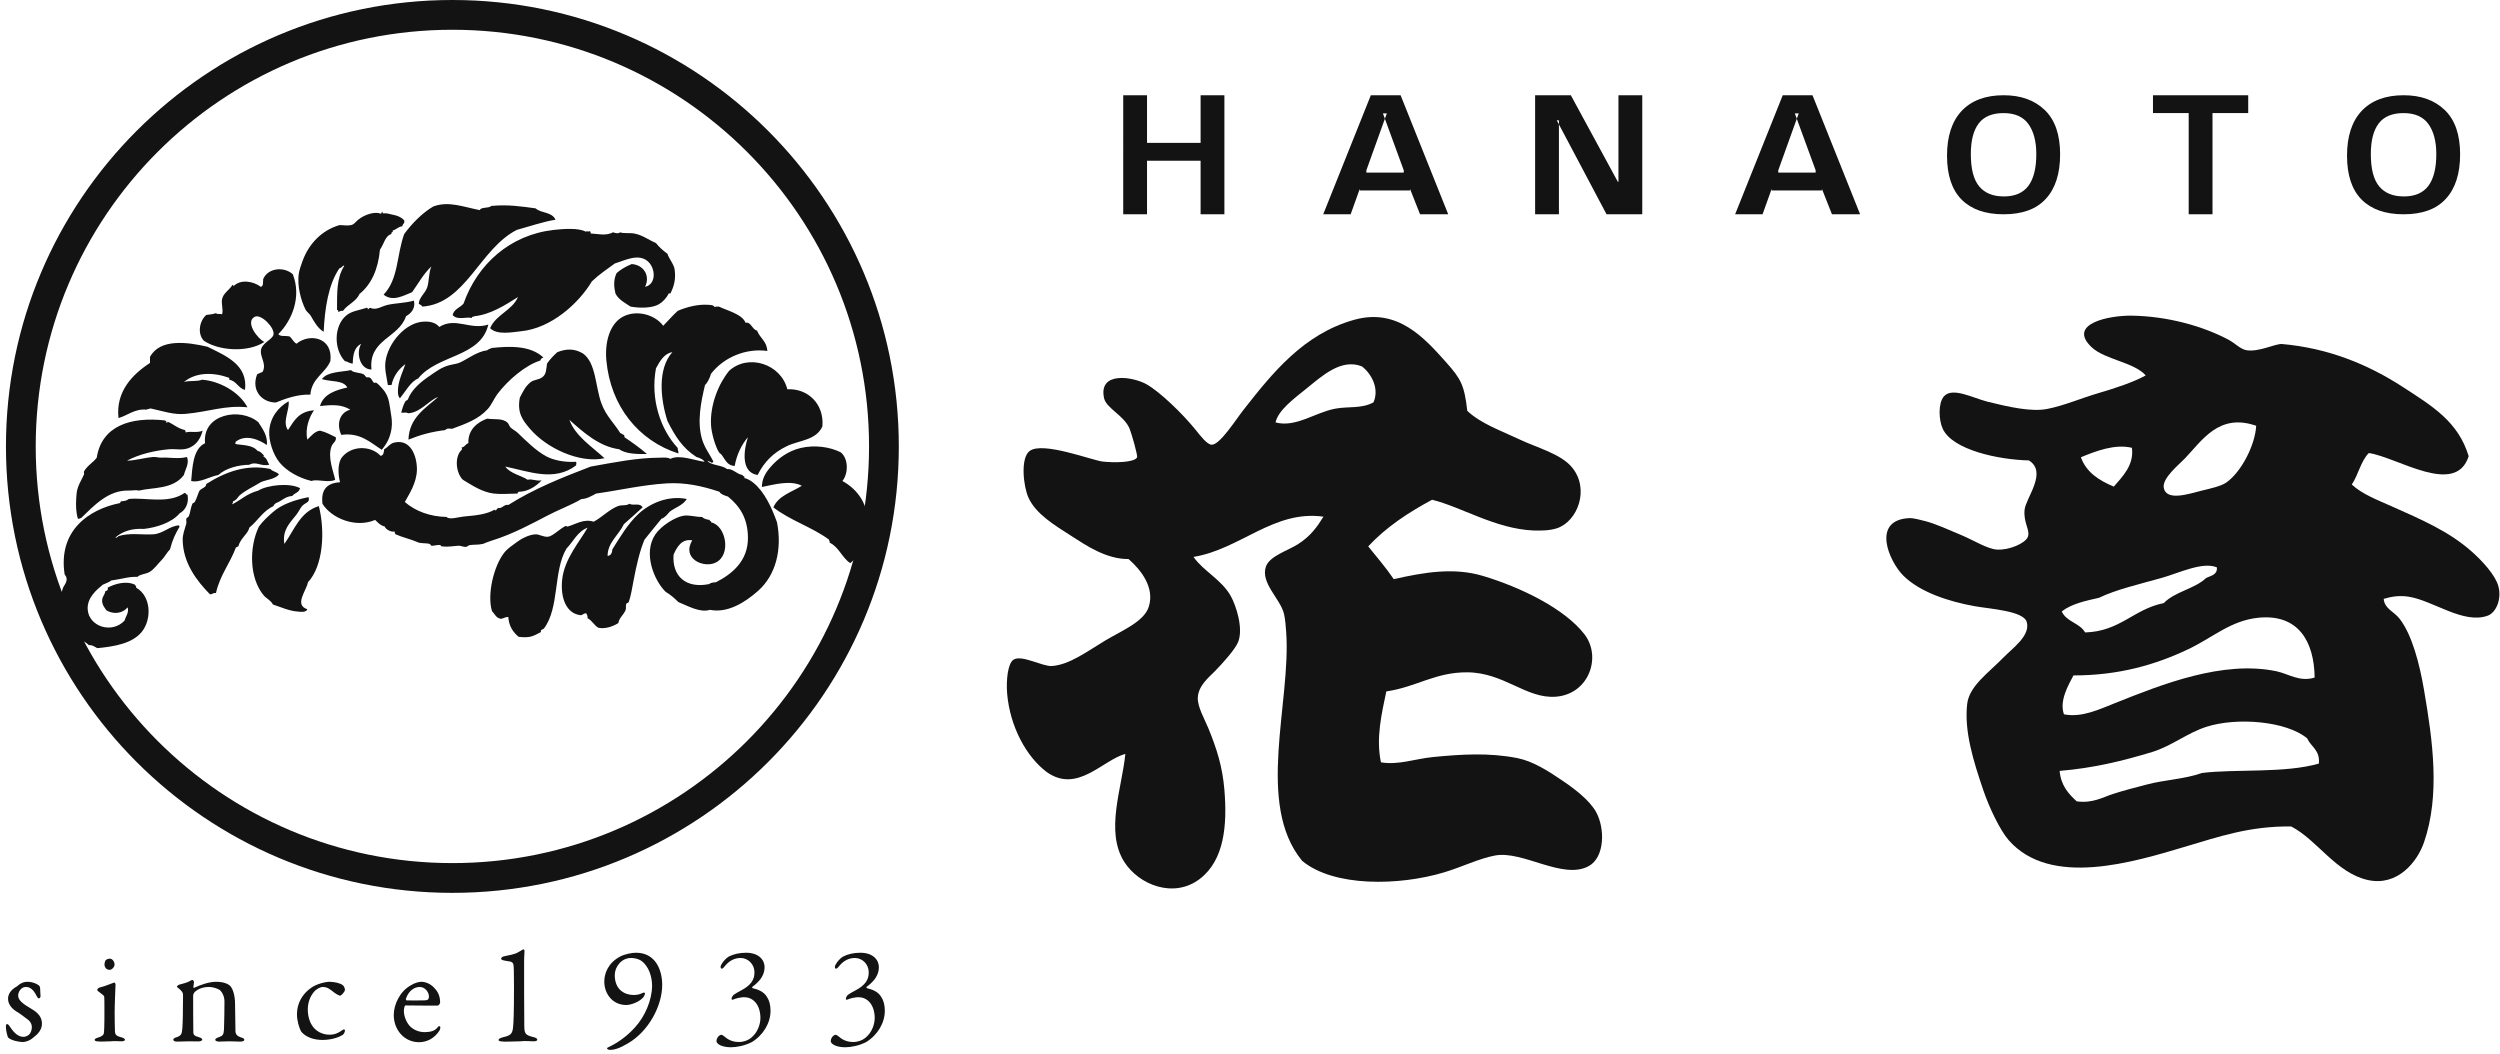
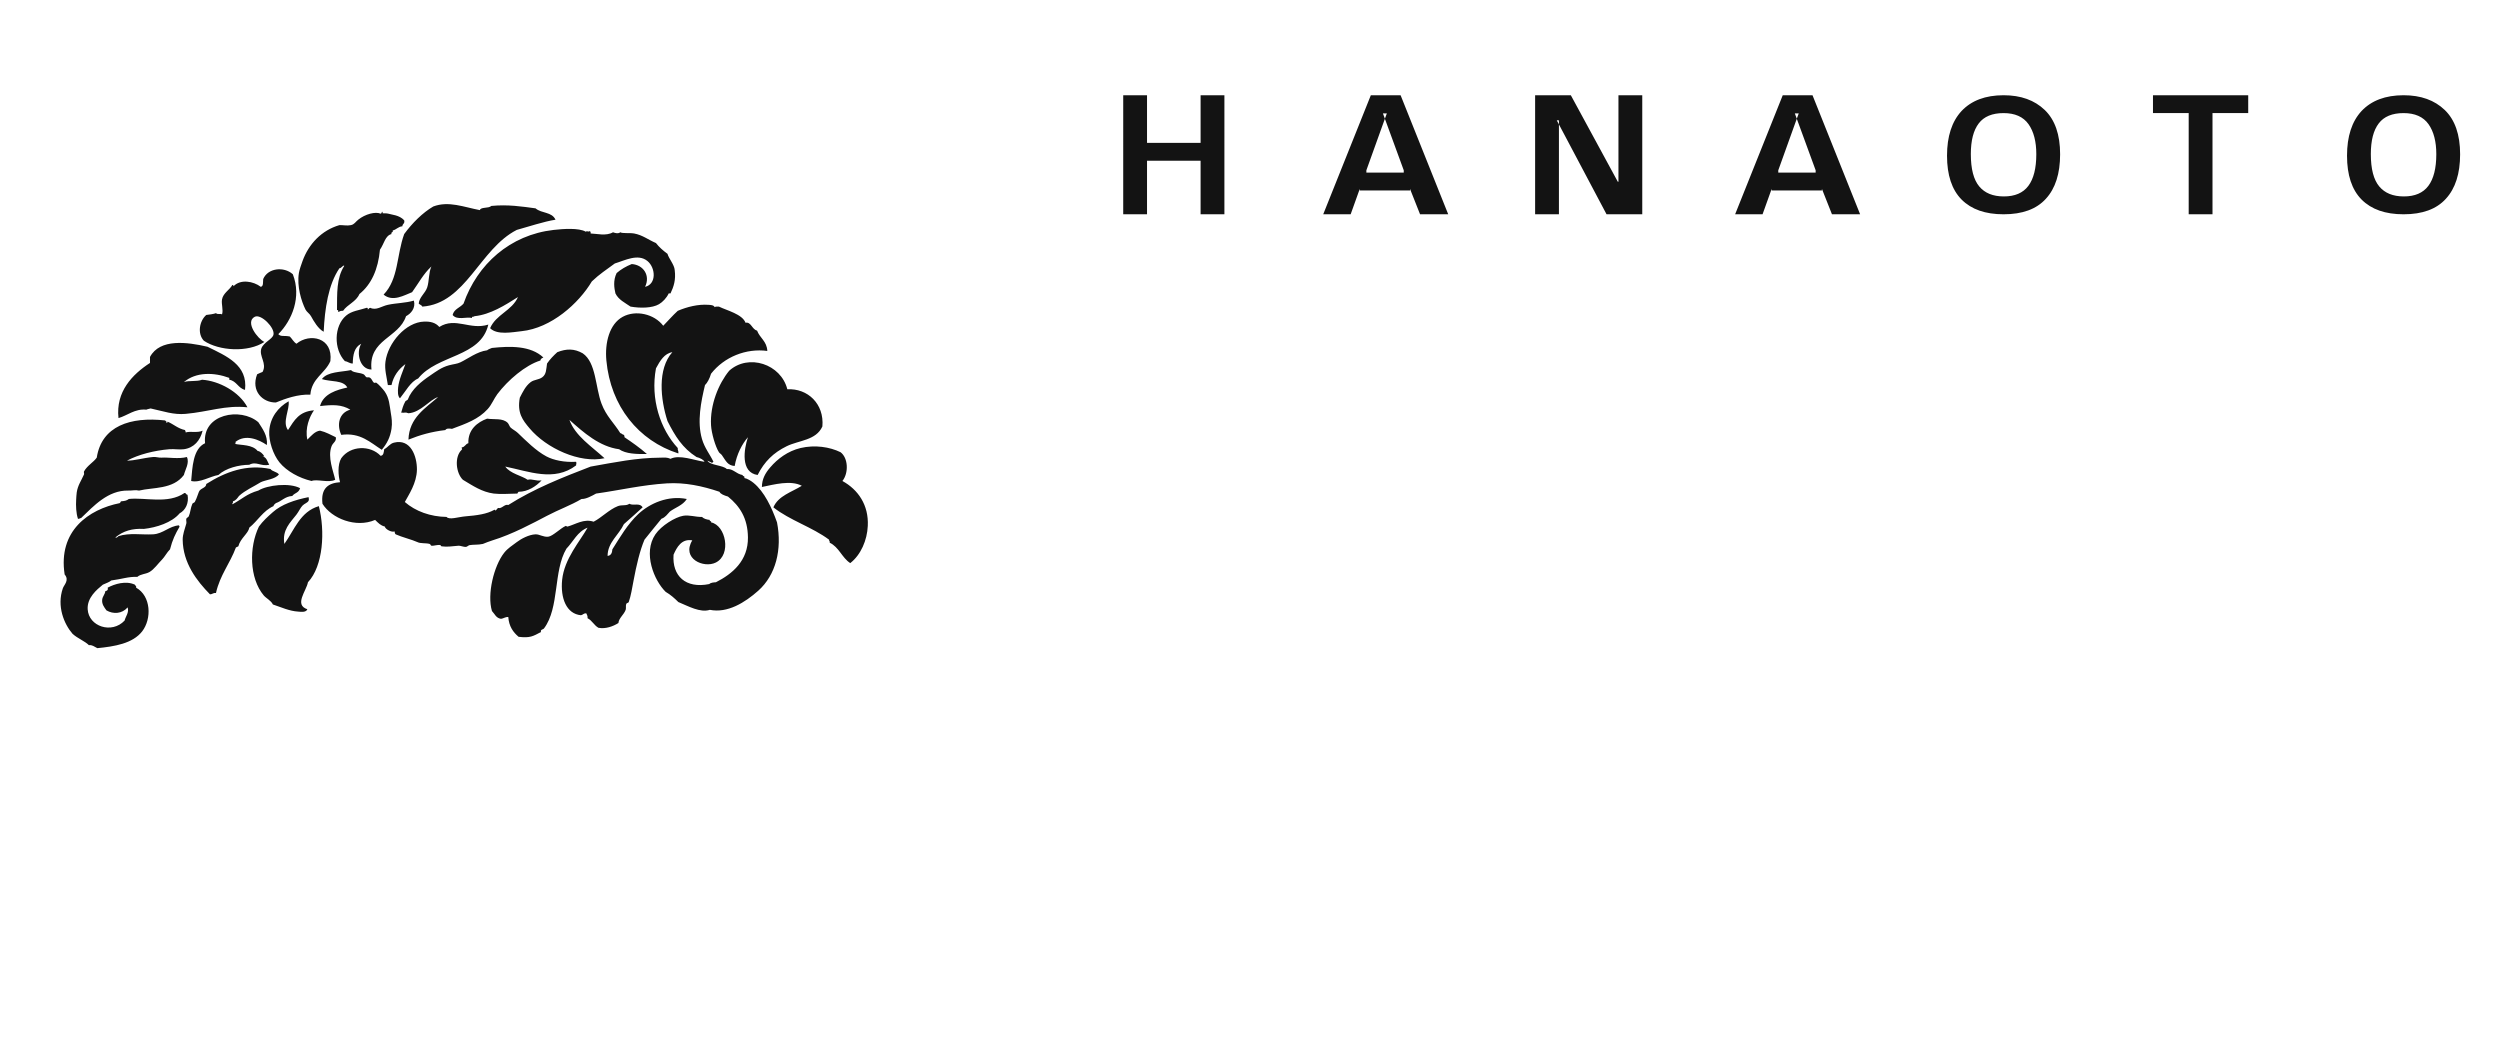
<svg xmlns="http://www.w3.org/2000/svg" version="1.1" x="0px" y="0px" width="420px" height="177px" viewBox="0 0 420 177" enable-background="new 0 0 420 177" xml:space="preserve">
  <defs>
</defs>
-   <path fill-rule="evenodd" clip-rule="evenodd" fill="#131313" d="M1,75c0,41.42,33.58,75,75,75s75-33.58,75-75S117.42,0,76,0  S1,33.58,1,75z M6,75C6,36.34,37.34,5,76,5s70,31.34,70,70s-31.34,70-70,70S6,113.66,6,75z" />
  <path fill-rule="evenodd" clip-rule="evenodd" fill="#131313" d="M188.7,36h4v-9h9v9h4V16h-4v8h-9v-8h-4V36z M232.33,19.05h0.66  l-0.33,0.9L232.33,19.05z M232.66,19.95l3.17,8.66V29h-6.28v-0.39L232.66,19.95z M226.91,36l1.53-4.27V32h8.44v-0.27l1.69,4.27h4.73  l-8-20h-5l-8,20H226.91z M261.9,36V20.9l-0.36-0.68h0.36v0.68l8,15.1h6V16h-4v14.53h-0.11L263.9,16h-6v20H261.9z M301.53,19.05h0.66  l-0.33,0.9L301.53,19.05z M301.86,19.95l3.17,8.66V29h-6.28v-0.39L301.86,19.95z M296.11,36l1.53-4.27V32h8.44v-0.27l1.69,4.27h4.73  l-8-20h-5l-8,20H296.11z M332.43,20.73c0.87-1.15,2.26-1.73,4.17-1.73c1.91,0,3.31,0.62,4.19,1.86c0.87,1.23,1.31,2.91,1.31,5.03  c0,2.38-0.45,4.16-1.34,5.34c-0.89,1.19-2.27,1.77-4.11,1.77c-1.82,0-3.19-0.55-4.13-1.67c-0.95-1.13-1.42-2.94-1.42-5.44  C331.1,23.61,331.54,21.89,332.43,20.73z M329.55,33.53c1.66,1.66,4,2.47,7.05,2.47c3.16,0,5.53-0.86,7.11-2.61  c1.59-1.73,2.39-4.22,2.39-7.47c0-3.3-0.86-5.78-2.58-7.44c-1.72-1.65-4.01-2.48-6.92-2.48c-3.05,0-5.39,0.89-7.05,2.64  c-1.64,1.77-2.45,4.27-2.45,7.52C327.1,29.42,327.91,31.87,329.55,33.53z M361.7,19h6v17h4V19h6v-3h-16V19z M399.63,20.73  c0.87-1.15,2.26-1.73,4.17-1.73c1.91,0,3.31,0.62,4.19,1.86c0.87,1.23,1.31,2.91,1.31,5.03c0,2.38-0.45,4.16-1.34,5.34  c-0.89,1.19-2.27,1.77-4.11,1.77c-1.82,0-3.19-0.55-4.13-1.67c-0.95-1.13-1.42-2.94-1.42-5.44  C398.3,23.61,398.74,21.89,399.63,20.73z M396.75,33.53c1.66,1.66,4,2.47,7.05,2.47c3.16,0,5.53-0.86,7.11-2.61  c1.59-1.73,2.39-4.22,2.39-7.47c0-3.3-0.86-5.78-2.58-7.44C409,16.83,406.71,16,403.8,16c-3.05,0-5.39,0.89-7.05,2.64  c-1.64,1.77-2.45,4.27-2.45,7.52C394.3,29.42,395.11,31.87,396.75,33.53z" />
-   <path fill-rule="evenodd" clip-rule="evenodd" fill="#131313" d="M387.61,124.05c-3.47-2.91-11.8-3.6-16.96-1.94  c-3.21,1.04-5.85,3.24-9.1,4.23c-4.84,1.46-9.74,2.69-15.53,3.17c0.21,2.44,1.47,3.84,2.86,5.11c2.66,0.39,4.5-0.72,6.07-1.23  c1.94-0.63,4.32-1.22,5.71-1.59c3.04-0.81,6.2-0.87,9.28-1.94c5.57-0.7,13.89,0.08,19.63-1.58  C389.79,126,388.24,125.48,387.61,124.05z M379.4,103.78c-4.65,0.48-7.6,3.3-11.78,5.29c-5.52,2.63-11.74,4.41-19.28,4.4  c-0.9,1.72-2.39,4.26-1.6,6.53c2.98,0.61,5.94-0.83,8.74-1.94c7.72-3.08,17.96-7.17,26.95-5.29c2.07,0.43,3.87,1.85,6.43,1.06  C388.78,107.78,386.13,103.1,379.4,103.78z M363.16,97.09c-3.86,1.08-7.7,1.97-10.53,3.34c-2.34,0.52-4.67,1.04-6.25,2.29  c0.74,1.74,3.04,1.94,3.92,3.53c5.9-0.17,8.16-3.93,13.21-4.93c1.86-1.93,5.21-2.39,7.14-4.23c0.8-0.39,1.88-0.5,1.79-1.77  C370.05,94.31,366.13,96.25,363.16,97.09z M349.59,76.82c0.92,2.56,3.07,3.9,5.53,4.93c1.44-1.66,3.44-3.63,3.04-6.52  C355.29,74.55,352.13,75.77,349.59,76.82z M367.08,77c-1,1.05-3.84,3.31-3.57,4.93c0.4,2.35,4.31,1.01,6.25,0.53  c1.54-0.38,3.36-0.76,4.28-1.41c2.52-1.78,4.83-6.3,5-9.52C372.79,69.36,369.98,73.97,367.08,77z M414.74,76.64  c-2.2,6.85-11.98,0.16-16.78-0.53c-1.36,1.37-1.76,3.67-2.86,5.29c1.77,1.64,4.26,2.57,6.79,3.7c4.8,2.15,9.48,4.11,13.38,7.58  c1.79,1.59,3.97,3.96,4.46,5.82c0.58,2.14-0.38,4.41-1.78,4.93c-4.05,1.49-9.15-2.5-13.21-3.17c-1.55-0.26-2.94-0.06-4.28,0.35  c0.15,1.68,1.7,2.09,2.68,3.35c2.08,2.68,3.34,7.53,4.1,11.98c1.47,8.56,2.72,17.63,0,25.55c-1.13,3.31-4.47,7.47-9.46,6.35  c-5.34-1.2-8.44-6.69-12.85-8.99c-6.89-0.11-12.22,1.73-17.67,3.35c-8.82,2.63-22.78,6.97-29.81-1.06c-1.4-1.6-3.24-5.38-4.28-8.46  c-1.61-4.76-3.22-9.8-2.68-14.45c0.35-3,3.66-5.26,6.07-7.75c1.51-1.56,4.6-3.69,3.93-5.99c-0.55-1.88-6.23-2.19-8.75-2.65  c-4.59-0.82-9.24-2.43-11.96-5.11c-2.41-2.38-5.51-9.44,1.08-9.69c0.52-0.02,1.99,0.34,2.67,0.53c1.72,0.46,3.93,1.47,5.89,2.29  c2.22,0.93,4.42,2.36,6.07,2.47c2.04,0.13,4.76-1.06,5.18-2.12c0.45-1.17-0.77-2.33-0.54-4.58c0.21-2,3.9-6.3,0.72-8.28  c-5.19-0.12-12.81-1.78-14.46-5.29c-0.69-1.47-0.81-4.3,0.18-5.46c1.41-1.65,4.95,0.29,7.31,0.88c3.66,0.91,7.38,1.73,10,1.23  c2.73-0.51,5.75-1.81,8.57-2.64c3.06-0.9,5.95-1.86,8.03-3c-2-2.25-6.88-2.64-9.1-4.75c-4.15-3.95,3-5.35,6.78-5.29  c5.94,0.1,11.84,1.71,16.24,4.05c1.08,0.58,2.03,1.61,3.03,1.76c2.04,0.32,4.64-1.04,5.89-1.05c7.85,0.68,14.54,3.45,20.35,7.22  C408.69,68.26,412.98,70.85,414.74,76.64z" />
-   <path fill-rule="evenodd" clip-rule="evenodd" fill="#131313" d="M228.78,61.54c-3.52-1.36-6.71,1.67-9.3,3.74  c-2.24,1.8-4.75,3.68-5.19,5.69c3.4,0.9,6.6-1.66,10.02-2.31c2.21-0.42,4.44,0.04,6.44-1.07C231.76,65.28,230.41,62.77,228.78,61.54  z M246.5,69.02c2.32,2.18,5.59,3.29,8.77,4.8c2.95,1.4,6.86,2.4,8.76,4.62c3.13,3.65,1.02,9.19-2.5,10.32  c-1.25,0.4-2.8,0.4-3.94,0.36c-6.33-0.27-12.16-3.99-17-5.16c-4.03,2.16-7.75,4.62-10.73,7.83c1.45,1.81,2.97,3.56,4.29,5.51  c5.08-1.15,10.1-2.02,15.03-0.53c6.31,1.9,13.67,5.47,17,9.78c2.96,3.83,0.74,10.1-4.83,10.5c-4.98,0.35-8.63-4.05-14.85-4.1  c-5.38-0.03-8.51,2.46-13.6,3.21c-0.74,3.57-1.78,7.8-0.9,11.91c2.88,0.51,5.78-0.6,8.77-0.89c4.68-0.45,9.3-0.77,14.14,0.18  c2.67,0.53,5.23,2.2,7.51,3.74c2.06,1.39,4.61,3.31,5.73,5.33c1.51,2.76,1.47,7.59-1.25,9.08c-4.35,2.37-11.06-2.67-15.75-1.78  c-2.72,0.51-5.56,1.94-8.59,2.84c-7.5,2.25-18.49,2.48-23.8-1.95c-7.87-9.55-1.83-26.6-2.68-38.43c-0.07-0.97-0.15-2.11-0.36-3.02  c-0.58-2.57-4.01-5.21-3.04-8c0.61-1.75,3.71-2.68,5.37-3.74c2.17-1.38,3.27-2.98,4.29-4.63c-8.37-1.16-13.94,5.47-21.83,6.76  c1.61,2.34,4.74,3.83,6.27,6.59c0.88,1.59,2.12,5.35,1.25,7.65c-0.5,1.31-2.71,3.71-3.94,4.98c-0.92,0.95-2.77,2.36-2.86,4.44  c-0.06,1.53,1.14,3.58,1.79,5.16c1.43,3.5,2.36,6.47,2.68,10.32c0.49,5.93-0.01,11.78-4.11,14.94c-4.39,3.38-10.27,1-12.71-2.84  c-3.26-5.15-0.39-12.36,0.18-18.15c-3.9,1.09-8.09,6.72-13.24,3.03c-3.35-2.53-6.14-7.54-6.62-13.17c-0.18-2.19,0.1-5.08,1.08-5.69  c1.37-0.87,4.87,1.18,6.44,1.07c3-0.21,6-2.52,8.94-4.27c2.84-1.7,6.55-3.17,7.34-5.7c1-3.18-1.25-6.12-3.4-8  c-3.76,0.03-7.12-2.28-9.66-3.91c-2.8-1.8-5.9-3.64-7.16-6.41c-0.86-1.89-1.37-6.62,0.18-7.82c2.18-1.7,10.58,1.6,12.35,1.77  c1.81,0.19,5.23,0.19,5.72-0.71c0.14-0.26-0.88-3.89-1.25-4.8c-0.91-2.24-3.93-3.44-4.3-5.16c-0.98-4.59,4.91-3.59,7.16-2.31  c2.25,1.28,6,4.89,8.23,7.65c0.77,0.95,1.91,2.47,2.69,2.49c1.38,0.04,3.98-4.11,5.36-5.87c4.8-6.11,10.05-12.74,18.61-15.12  c7.25-2.02,11.75,3.03,15.39,7.11C245.42,63.64,246.01,64.65,246.5,69.02z" />
  <path fill-rule="evenodd" clip-rule="evenodd" fill="#131313" d="M80.615,35.301c-2.703-0.513-5.251-1.588-7.828-0.61  c-1.792,1.046-3.555,2.81-4.883,4.631c-1.298,3.584-0.93,7.547-3.459,10.173c1.531,1.288,3.498,0.087,4.786-0.408  c1.056-1.462,1.928-3.119,3.245-4.321c-0.475,1.018-0.358,2.461-0.707,3.518c-0.33,0.997-1.337,1.637-1.424,2.722  c0.31,0.281,0.417,0.175,0.61,0.504c7.324-0.523,9.611-9.698,15.86-12.885c1.908-0.523,4.553-1.414,6.51-1.715  c-0.62-1.356-2.335-1.027-3.352-1.908c-2.296-0.31-4.641-0.678-7.431-0.407C82.068,35.059,80.779,34.729,80.615,35.301z   M64.144,35.601c0,0.175-0.077,0.262-0.203,0.301c-0.843-0.397-2.606,0.068-3.759,1.007c-0.494,0.397-0.629,0.775-1.22,0.911  c-0.678,0.145-1.269-0.02-1.938,0c-3.003,0.872-5.164,3.178-6.2,6.036c-0.204,0.552-0.533,1.502-0.611,2.015  c-0.358,2.238,0.407,4.708,1.115,6.142c0.203,0.397,0.688,0.679,0.92,1.105c0.446,0.814,1.192,2.122,2.131,2.616  c0.184-3.895,0.775-7.934,2.645-10.667c0.349,0.01,0.61-0.601,0.814-0.407c-1.337,2.103-1.192,4.592-1.221,7.451  c0.358-0.155,0.068,0.348,0.31,0.3c0.146-0.155,0.397-0.203,0.707-0.194c0.765-1.094,2.199-1.521,2.751-2.819  c2.015-1.627,3.139-4.137,3.449-7.45c0.698-0.979,0.872-2.364,1.938-2.625c-0.136-0.397,0.329-0.204,0.203-0.601  c0.63-0.145,0.911-0.64,1.628-0.708c-0.01-0.436,0.455-0.417,0.3-1.007c-0.824-0.901-2.141-0.93-2.645-1.104  c-0.31-0.106-0.901-0.029-1.018-0.097C64.202,35.776,64.454,35.523,64.144,35.601z M108.371,48.187  c0.92-1.87-0.252-3.691-2.238-3.827c-0.959,0.387-1.811,0.882-2.538,1.512c-0.62,1.269-0.407,2.528-0.203,3.42  c0.513,1.065,1.598,1.569,2.538,2.218c1.618,0.281,3.633,0.271,4.786-0.407c0.611-0.358,1.279-1.056,1.628-1.811h0.3  c0.542-1.144,0.921-2.257,0.707-3.924c-0.058-0.891-1.027-1.986-1.211-2.722c-0.717-0.533-1.395-1.104-1.938-1.812  c-1.327-0.571-2.228-1.337-3.662-1.607c-0.708-0.136-1.967,0.029-2.335-0.204c-0.329,0.271-0.823,0.154-1.221,0  c-1.163,0.678-2.751,0.223-3.759,0.204c0.029-0.233-0.029-0.378-0.203-0.397c-0.145,0.204-0.349-0.106-0.611,0.097  c-1.172-0.678-3.846-0.475-5.396-0.3c-7.344,0.833-12.827,5.774-15.143,12.381c-0.572,0.679-1.599,0.901-1.831,1.909  c0.756,0.95,2.335,0.252,3.255,0.504c-0.097-0.32,0.33-0.136,0.407-0.3c2.674-0.262,5.183-1.87,7.314-3.216  c-0.998,2.296-3.691,2.916-4.679,5.231c1.192,1.211,3.769,0.659,5.29,0.503c4.97-0.513,9.591-4.65,11.8-8.36  c1.279-1.23,2.451-1.967,3.856-3.014c1.647-0.494,3.905-1.724,5.493-0.406C110.163,44.999,110.309,47.76,108.371,48.187z   M49.195,46.074c-1.521-1.356-4.195-1.046-4.979,0.804c-0.058,0.513,0.077,1.221-0.407,1.308c-1.24-0.95-3.42-1.327-4.573-0.097  c-0.019-0.125-0.039-0.242-0.203-0.203c-0.494,0.843-1.541,1.356-1.734,2.412c-0.145,0.795,0.252,1.773,0,2.519  c-0.368-0.185-0.688,0.077-1.017-0.204c-0.368,0.146-1.24,0.262-1.628,0.3c-1.143,0.989-1.541,3.129-0.407,4.331  c2.538,1.714,7.421,2.015,10.172,0.204c-1.124-0.514-3.303-3.352-1.627-4.225c1.046-0.552,3.43,1.851,3.149,3.013  c-0.184,0.765-1.676,1.279-2.035,2.315c-0.436,1.298,0.998,2.49,0.203,3.933c-0.329,0.107-0.601,0.272-0.911,0.397  c-1.085,2.82,0.949,4.777,3.149,4.738c1.589-0.649,3.691-1.405,5.794-1.318c0.223-2.771,2.461-3.536,3.362-5.628  c0.484-3.982-3.468-4.767-5.697-2.926c-0.484-0.292-0.727-0.824-1.115-1.211c-0.969-0.214-1.463,0.087-1.938-0.397  C49.079,53.806,50.678,49.892,49.195,46.074z M69.531,50.502c-1.405,0.417-2.936,0.397-4.369,0.708  c-1.027,0.213-1.967,0.998-2.955,0.504c-0.204,0.029-0.271,0.193-0.407,0.299c-0.01-0.154,0.02-0.349-0.203-0.299  c-1.269,0.416-2.519,0.513-3.449,1.308c-2.063,1.744-2.112,5.648-0.203,7.654c0.513,0.058,0.746,0.397,1.318,0.397  c0.029-1.463,0.262-2.751,1.424-3.323c-0.93,1.569-0.204,4.33,1.724,4.33c-0.533-5.086,4.592-5.271,5.803-8.961  C69.037,52.691,69.87,51.751,69.531,50.502z M118.844,77.387c0.291,0.106,0.542,0.271,0.813,0.397  c0.02-0.116,0.116-0.154,0.204-0.204c-0.581-1.23-1.492-2.315-1.928-3.826c-0.853-2.926-0.165-6.259,0.504-9.059  c0.388-0.358,0.785-1.113,1.017-1.908c2.199-2.82,5.9-4.312,9.456-3.827c-0.077-1.637-1.26-2.17-1.724-3.42  c-0.853-0.193-1.008-1.521-1.938-1.317c-0.533-1.444-3.12-2.054-4.466-2.713c-0.271,0-0.582-0.039-0.717,0.097  c-0.136-0.358-0.688-0.377-1.017-0.396c-1.734-0.136-3.623,0.339-5.183,1.007c-0.862,0.785-1.627,1.677-2.441,2.51  c-1.511-1.996-4.64-2.694-6.811-1.502c-2.238,1.221-3.023,4.37-2.742,7.344c0.717,7.683,5.396,13.466,12.091,15.608  c0.087-0.417-0.155-0.514-0.097-0.911c-2.926-3.139-4.621-8.225-3.662-13.389c0.688-1.279,1.424-2.509,2.751-2.713  c-2.529,2.838-1.996,7.915-0.814,11.577c1.289,2.548,2.529,4.544,4.873,6.036c0.533,0.116,1.308,0.523,1.327,0.804  c-1.715-0.242-4.186-1.259-5.697-0.503c-0.601-0.262-0.882-0.204-1.725-0.193c-4.05,0.029-7.527,0.765-11.694,1.501  c-4.805,1.851-9.514,3.71-13.835,6.453c-0.601-0.224-1.114,0.707-1.724,0.493c-0.126,0.185-0.32,0.301-0.407,0.504  c-0.01-0.116-0.029-0.232-0.203-0.194c-1.279,0.727-2.907,0.94-4.883,1.104c-1.172,0.097-2.703,0.64-3.149,0.097  c-2.694-0.039-5.203-0.93-7.014-2.509c0.63-1.182,2.005-3.158,2.034-5.445c0.02-2.18-1.017-5.251-3.865-4.524  c-0.688,0.174-0.959,0.736-1.628,1.104c-0.087,0.484-0.078,1.065-0.61,1.104c-1.715-1.812-5.077-1.744-6.607,0.407  c-0.659,1.095-0.504,2.984-0.203,4.03c-1.957,0.136-3.265,0.998-2.955,3.624c1.55,2.479,5.609,4.107,8.845,2.712  c0.572,0.542,0.882,0.92,1.628,1.114c0.087,0.475,1.23,1.037,1.628,0.805c0.058,0.174,0.058,0.417,0.203,0.503  c1.075,0.485,2.703,0.872,3.662,1.308c0.485,0.262,1.434,0.125,2.034,0.3c0.175,0.048,0.165,0.281,0.3,0.301  c0.475,0.058,1.017-0.214,1.531-0.097c0.058,0.01,0.01,0.174,0.204,0.204c0.988,0.135,1.753-0.03,2.848-0.106  c0.271-0.02,0.862,0.232,1.221,0.203c0.204-0.02,0.417-0.271,0.611-0.3c0.698-0.117,1.414-0.02,2.238-0.204  c0.533-0.204,0.998-0.417,1.618-0.601c3.294-1.007,6.772-2.877,9.155-4.127c1.88-0.998,4.011-1.763,5.794-2.819  c0.765,0.029,1.763-0.533,2.441-0.911c3.992-0.562,7.712-1.453,11.897-1.714c3.003-0.184,5.958,0.436,8.845,1.415  c0.155,0.377,0.794,0.62,1.424,0.804c1.977,1.608,3.313,3.624,3.353,6.85c0.048,3.914-2.597,6.133-5.387,7.547  c-0.291,0.02-0.823,0.029-1.114,0.301c-3.953,0.804-6.259-1.356-5.997-4.932c0.543-1.25,1.357-2.731,3.149-2.412  c-1.86,3.052,1.918,4.758,3.963,3.72c2.645-1.327,1.676-6.239-0.814-6.743c0.126-0.33-0.329-0.077-0.203-0.407  c-0.543-0.059-1.017-0.204-1.318-0.504c-1.066,0.029-2.17-0.378-3.158-0.194c-1.347,0.233-3.672,1.647-4.67,3.12  c-2.141,3.139-0.203,7.78,1.725,9.66c0.814,0.475,1.492,1.075,2.131,1.714c1.666,0.688,3.681,1.832,5.29,1.308  c2.984,0.591,5.89-1.22,8.138-3.216c2.946-2.635,4.031-6.898,3.149-11.48c-0.891-2.509-2.141-5.173-3.962-6.646  c-0.407-0.329-1.017-0.717-1.531-0.804c0.136-0.397-0.291-0.242-0.3-0.504c-1.104-0.194-1.55-1.075-2.645-1.007  C121.45,78.132,119.27,78.19,118.844,77.387z M73.804,54.929c-0.62-0.727-1.502-0.939-2.548-0.901  c-3.081,0.087-6.084,3.565-6.501,6.743c-0.174,1.298,0.213,2.586,0.407,3.923h0.61c0.32-1.482,1.153-2.645,2.335-3.526  c-0.358,1.026-1.085,2.596-1.221,3.933c-0.058,0.61-0.097,1.462,0.31,1.812c0.94-1.152,1.792-2.81,3.052-3.323  c3.246-4.059,10.502-3.526,11.791-9.059C78.958,55.511,76.535,53.205,73.804,54.929z M95.66,70.537  c2.374,2.132,5.077,4.505,8.342,4.932c1.124,0.795,2.994,0.833,4.68,0.804c-1.124-1.007-2.684-2.092-3.769-2.818  c0.01-0.175-0.019-0.311-0.097-0.397c-0.271-0.039-0.359-0.252-0.61-0.301c-1.046-1.695-2.364-2.839-3.149-4.941  c-1.046-2.761-0.891-6.907-3.158-8.458c-1.424-0.813-2.742-0.794-4.272-0.193c-0.63,0.572-1.231,1.192-1.725,1.909  c-0.145,0.979-0.106,1.812-0.814,2.315c-0.581,0.426-1.366,0.378-1.928,0.804c-0.862,0.649-1.317,1.627-1.831,2.616  c-0.484,2.577,0.504,3.798,1.628,5.135c2.819,3.372,8.458,5.958,12.604,5.038C99.458,75.032,96.638,73.26,95.66,70.537z   M132.272,65.402c-1.066-4.253-6.53-6.036-9.766-3.12c-1.783,2.171-3.246,5.736-3.052,9.156c0.077,1.346,0.727,3.594,1.327,4.534  c0.097,0.165,0.358,0.291,0.504,0.503c0.668,0.94,0.93,1.725,2.141,1.812c0.349-2.005,1.269-3.74,2.229-4.834  c-0.679,2.015-1.279,5.929,1.627,6.345c1.133-2.248,2.635-3.729,4.883-4.834c2.054-1.007,4.941-0.959,5.997-3.323  C138.492,67.844,135.682,65.208,132.272,65.402z M64.144,75.565c0.911-1.114,1.395-2.092,1.628-3.517  c0.155-0.988,0.019-1.899-0.107-2.616c-0.223-1.365-0.261-2.528-1.017-3.633c-0.281-0.407-1.085-1.288-1.424-1.501  c-0.087-0.059-0.32,0.068-0.407,0c-0.252-0.213-0.339-0.61-0.61-0.813c-0.252-0.185-0.494-0.049-0.61-0.097  c-0.213-0.097-0.31-0.407-0.504-0.504c-0.649-0.31-1.434-0.213-2.034-0.601c-0.01-0.067-0.019-0.125-0.097-0.106  c-1.686,0.349-3.943,0.242-4.883,1.511c1.502,0.494,3.594,0.126,4.273,1.415c-1.715,0.378-4.04,1.027-4.583,3.119  c2.112-0.251,3.624-0.28,5.086,0.601c-1.899,0.514-2.315,2.509-1.521,4.234C60.569,72.62,62.236,74.374,64.144,75.565z   M48.488,67.417c-1.773,1.008-3.12,2.722-3.255,5.028c-0.097,1.657,0.649,3.914,1.724,5.241c1.211,1.482,3.313,2.635,5.386,3.12  c0.901-0.378,2.858,0.368,3.972-0.203c-0.301-1.405-1.318-3.798-0.611-5.639c0.223-0.6,0.862-0.804,0.708-1.511  c-0.853-0.397-1.628-0.863-2.645-1.104c-0.852,0.087-1.511,0.891-2.131,1.511c-0.436-1.918,0.368-3.875,1.114-4.931  c-2.529,0.213-3.275,1.637-4.369,3.323C47.374,70.905,48.691,68.822,48.488,67.417z M44.826,74.761  c0.194-1.55-0.765-2.791-1.424-3.827c-2.984-2.567-9.456-1.395-8.952,3.527c-2.054,0.95-2.122,4.088-2.335,6.346  c1.453,0.358,3.197-0.785,4.573-1.008c1.259-1.172,3.478-1.705,5.183-1.714c1.182-0.649,1.938,0.319,3.362,0  c-0.32-0.523-0.417-1.27-1.124-1.405h0.31c-0.242-0.436-0.765-0.911-1.124-0.911c-0.921-1.114-2.625-0.93-3.865-1.201  c0.213-0.059,0.223-0.165,0.106-0.311C41.241,72.872,43.489,73.841,44.826,74.761z M96.784,77.58  c-1.967,0.117-3.769-0.261-4.98-0.901c-1.753-0.92-3.507-2.703-4.786-3.924c-0.368-0.358-0.853-0.581-1.221-0.911  c-0.213-0.194-0.3-0.6-0.504-0.804c-0.843-0.833-2.228-0.523-3.458-0.707c-1.599,0.581-3.246,1.831-3.149,4.127  c-0.494,0.116-0.562,0.659-1.124,0.707c-0.01,0.271,0.174,0.204,0,0.397c-1.269,1.211-0.949,3.934,0.203,5.039  c1.696,1.017,3.207,2.054,5.183,2.315c1.037,0.135,2.761,0.029,3.972,0c0.048-0.116,0.106-0.223,0.204-0.3  c1.531,0.009,2.984-0.94,3.865-1.918c-0.979,0.174-1.569-0.311-2.344-0.097c-1.017-0.708-2.926-1.027-3.759-2.219  c3.972,0.804,8.206,2.596,11.897-0.194C96.793,77.813,96.9,77.9,96.784,77.58z M27.949,71.041c0.116-0.32-0.165-0.243-0.204-0.407  c-5.803-0.649-10.667,0.911-11.49,6.25c-0.542,0.775-1.589,1.317-2.141,2.315c-0.068,0.126,0.058,0.359,0,0.504  c-0.455,1.037-1.046,1.821-1.221,3.013c-0.049,0.377-0.077,0.814-0.097,1.211c-0.058,1.055-0.019,2.256,0.3,3.226  c0.291,0.077,0.261-0.146,0.513-0.106c2.131-2.044,4.534-4.699,7.925-4.631c0.804,0.019,1.143-0.146,1.831,0  c2.374-0.572,5.687-0.165,7.528-2.616c0.223-0.92,0.979-2.034,0.504-3.022c-1.385,0.377-3.187,0.019-4.263,0.107  c-0.465,0.029-0.94-0.156-1.424-0.107c-1.715,0.165-3.11,0.62-4.379,0.61c1.977-1.046,4.602-1.706,7.121-1.918  c0.833-0.068,1.676,0.107,2.441,0c1.705-0.232,2.742-1.463,3.149-3.119c-0.872,0.417-2.015,0.048-2.848,0.3  c0.029-0.194-0.107-0.223-0.097-0.397c-1.211-0.252-1.928-0.988-2.945-1.415C28.133,70.963,28.114,71.08,27.949,71.041z   M141.524,80.807c1.075-1.337,0.979-3.866-0.31-4.834c-1.821-0.892-4.302-1.269-6.714-0.708c-2.18,0.523-3.885,1.841-5.076,3.226  c-0.882,1.008-1.415,2.015-1.424,3.323c2.035-0.417,4.844-1.191,6.704-0.203c-1.715,1.075-3.943,1.666-4.776,3.623  c2.752,2.18,6.54,3.324,9.359,5.436c-0.048,0.242,0.184,0.223,0.097,0.503c1.569,0.736,2.063,2.529,3.458,3.43  c1.792-1.395,2.839-3.856,2.946-6.249C145.961,84.866,144.178,82.26,141.524,80.807z M19.404,90.272  c1.308-1.075,2.81-1.521,4.777-1.415c2.083-0.233,4.669-1.037,5.997-2.616c0.998-0.533,1.598-1.744,1.327-3.12  c-0.271,0-0.223-0.32-0.513-0.3c-2.771,1.918-6.626,0.697-9.349,1.008c-0.368,0.262-0.552,0.329-1.327,0.396  c-0.049,0.117-0.107,0.233-0.204,0.301c-5.202,1.037-10.386,4.641-9.252,11.984c0.833,0.969-0.097,1.734-0.3,2.316  c-1.056,3.022,0.213,6.025,1.628,7.653c0.823,0.765,2.112,1.25,2.742,1.909c0.562-0.068,0.872,0.223,1.424,0.503  c2.868-0.281,5.939-0.775,7.528-2.819c1.637-2.112,1.502-5.948-1.017-7.344c0.087-0.329-0.165-0.32-0.203-0.503  c-1.511-0.707-3.41-0.126-4.573,0.503c0.116,0.446-0.146,0.523-0.407,0.601c-0.01,0.474-0.446,0.833-0.513,1.404  c-0.087,0.756,0.329,1.279,0.717,1.812c1.143,0.668,2.616,0.591,3.556-0.504c0.281,0.843-0.339,1.521-0.513,2.219  c-2.151,2.287-6.036,0.998-6.2-1.909c-0.107-1.937,1.521-3.284,2.548-4.126c0.552-0.233,1.153-0.465,1.415-0.707  c1.783-0.223,2.877-0.669,4.379-0.601c0.572-0.504,1.366-0.436,2.035-0.813c0.784-0.446,1.463-1.444,2.131-2.112  c0.417-0.416,0.823-1.211,1.327-1.705c0.417-1.618,0.882-2.577,1.618-3.827c-0.078-0.029-0.116-0.087-0.097-0.203  c-1.667,0.116-2.664,1.414-4.369,1.511c-1.938,0.106-3.943-0.291-5.803,0.3C19.84,90.175,19.453,90.466,19.404,90.272z   M51.84,83.519c-2.373,0.475-4.543,1.221-5.997,2.519c-0.911,0.804-1.656,1.482-2.344,2.422c-1.666,3.44-1.637,8.662,0.814,11.578  c0.397,0.465,1.24,0.872,1.531,1.512c1.395,0.465,2.771,1.114,4.263,1.201c0.407,0.029,1.298,0.185,1.531-0.397  c-2.267-0.736-0.165-3.08,0.097-4.534c2.587-2.751,2.897-8.622,1.831-12.788c-3.139,0.92-4.108,3.991-5.793,6.346  c-0.397-2.364,0.979-3.565,2.035-4.932c0.407-0.532,0.668-1.162,1.017-1.511c0.339-0.349,0.833-0.455,1.017-0.804  C51.918,83.975,51.898,83.703,51.84,83.519z M73.6,66.71c-2.103,1.85-4.863,3.458-4.98,7.149c1.967-0.794,3.836-1.327,6.2-1.608  c0.155-0.291,0.61-0.291,1.114-0.204c2.354-0.872,4.447-1.608,5.997-3.323c0.678-0.736,1.037-1.724,1.627-2.519  c1.763-2.335,4.708-4.864,7.228-5.639c0.029-0.301,0.271-0.397,0.504-0.504c-2.151-2.024-5.6-1.928-8.642-1.608  c-0.291,0.116-0.6,0.213-0.813,0.397c-1.667,0.203-3.284,1.453-4.476,2.015c-0.591,0.281-1.085,0.281-1.928,0.503  c-1.289,0.349-2.199,1.066-3.158,1.715c-1.502,1.017-3.091,2.286-3.759,4.03c-0.039,0.106-0.358,0.213-0.407,0.3  c-0.417,0.765-0.504,1.221-0.707,1.908c0.727,0.087,0.581-0.135,1.221,0.106C70.694,69.297,72.157,67.137,73.6,66.71z   M30.894,64.191c2.034-1.725,5.048-1.657,7.625-0.707v0.31c1.24,0.214,1.473,1.424,2.645,1.706c0.494-4.186-3.11-5.678-6.307-7.247  c-3.4-0.795-7.993-1.405-9.659,1.714v1.008c-2.955,1.918-5.784,4.825-5.29,9.262c1.502-0.426,2.751-1.607,4.679-1.414  c0.194-0.106,0.484-0.126,0.717-0.204c2.19,0.475,3.837,1.095,5.891,0.911c3.924-0.358,6.656-1.492,10.376-1.104  c-1.376-2.616-4.776-4.447-7.625-4.631C33.045,64.152,31.728,63.881,30.894,64.191z M46.861,79.702  c-0.33-0.455-1.095-0.465-1.424-0.911c-3.972-0.833-7.508,0.445-10.783,2.519c-0.02,0.62-0.765,0.668-1.114,1.104  c-0.213,0.262-0.417,1.211-0.814,1.918c-0.068,0.116-0.349,0.174-0.407,0.301c-0.31,0.688-0.33,1.511-0.61,2.111  c-0.087,0.175-0.359,0.233-0.407,0.407c-0.068,0.242,0.068,0.553,0,0.804c-0.262,0.92-0.62,1.84-0.61,2.713  c0.039,3.914,2.393,6.946,4.573,9.165c0.426,0.039,0.504-0.271,1.017-0.204c0.668-3.003,2.364-4.979,3.352-7.654  c0.155-0.048,0.261-0.146,0.407-0.193c0.339-1.356,1.695-2.171,1.831-3.129c1.424-1.144,2.305-2.82,4.069-3.624  c0.058-0.243,0.242-0.368,0.407-0.504c0.989-0.33,1.511-1.124,2.752-1.201c0.417-0.553,1.065-0.475,1.318-1.308  c-1.744-0.95-5.503-0.542-7.014,0.397c-1.967,0.562-2.674,1.395-4.369,2.315c-0.049-0.242,0.184-0.213,0.097-0.504  c0.494-0.145,0.746-0.532,1.017-0.9c1.036-0.959,2.441-1.55,3.662-2.316C44.623,80.612,46.202,80.536,46.861,79.702z M115.385,83.83  c-3.129-0.64-6.21,0.726-8.128,2.509c-1.822,1.695-3.129,3.981-4.379,5.948c-0.039,0.591-0.223,1.046-0.804,1.104  c0.01-2.276,1.909-3.536,2.742-5.338c1.134-0.978,2.17-1.938,3.149-2.819c-0.533-0.843-1.502-0.203-2.238-0.6  c-0.523,0.397-1.221,0.125-1.928,0.397c-1.453,0.562-2.742,1.938-4.069,2.616c-1.657-0.542-2.974,0.426-4.37,0.813  c-0.116,0.03-0.261-0.126-0.31-0.106c-0.852,0.358-2.189,1.734-2.945,1.812c-0.814,0.096-1.492-0.426-2.131-0.397  c-1.124,0.039-2.461,0.775-3.158,1.308c-0.746,0.572-1.521,1.027-2.132,1.812c-1.725,2.218-2.877,6.956-2.035,9.765  c0.465,0.484,0.688,1.192,1.521,1.308c0.455-0.058,0.688-0.33,1.221-0.301c0.116,1.57,0.814,2.549,1.734,3.323  c1.938,0.232,2.422-0.097,3.759-0.804c-0.136-0.455,0.349-0.388,0.513-0.61c2.616-3.488,1.541-9.66,3.759-13.39  c1.162-1.191,1.841-2.868,3.555-3.526c-1.289,2.315-3.905,5.203-4.272,8.758c-0.31,3.081,0.717,5.716,3.158,5.948  c0.349-0.058,0.446-0.368,0.911-0.31c0.097,0.252,0.242,0.436,0.203,0.813c0.765,0.378,1.095,1.202,1.831,1.608  c1.182,0.223,2.442-0.223,3.352-0.804c0.078-0.843,0.911-1.375,1.221-2.219c0.097-0.262-0.029-0.755,0.106-1.007  c0.087-0.184,0.339-0.116,0.407-0.301c0.368-1.026,0.582-2.402,0.814-3.623c0.475-2.529,1.047-5,1.831-6.85  c0.95-1.163,1.88-2.365,2.849-3.517c0.659-0.223,0.988-0.766,1.424-1.211C113.418,85.272,114.707,84.914,115.385,83.83z" />
-   <path fill-rule="evenodd" clip-rule="evenodd" fill="#131313" d="M4.63,164.94c-0.73,0-1.32,0.33-1.77,0.76  c-1.04,0.57-1.51,1.32-1.51,2.1c0,1.07,0.88,1.87,1.7,2.3c0.67,0.46,0.8,0.57,1.32,0.96c0.67,0.43,0.98,0.91,0.98,1.53  c0,0.43-0.18,0.98-0.5,1.26c-0.24,0.18-0.59,0.34-0.87,0.34c-0.78,0-1.48-0.46-2.25-1.62c-0.16-0.25-0.35-0.53-0.55-0.53  c-0.14,0-0.19,0.23-0.19,0.48c0,0.66,0.29,1.62,0.36,1.77c0.47,0.49,1.81,0.77,2.46,0.77c0.67,0,1.43-0.38,1.85-0.8  c0.6-0.44,1.39-1.21,1.39-2.26c0-1.03-0.53-1.81-1.85-2.56c-1.46-0.85-2.15-1.44-2.15-2.21c0-0.48,0.41-1.42,1.3-1.42  c0.72,0,1.29,0.46,1.81,1.53c0.12,0.25,0.27,0.39,0.36,0.39c0.2,0,0.29-0.21,0.29-0.41c0-0.16-0.07-0.94-0.07-1.35  c0-0.14-0.14-0.38-0.19-0.41c-0.05-0.04-0.51-0.33-0.77-0.4C5.52,165.05,5.04,164.94,4.63,164.94z M18.46,161.06  c-0.25,0-0.52,0.08-0.7,0.25c-0.14,0.21-0.21,0.52-0.21,0.69c0,0.33,0.12,0.54,0.27,0.71c0.16,0.15,0.45,0.23,0.57,0.23  c0.36,0,0.86-0.42,0.86-0.94C19.25,161.66,18.95,161.06,18.46,161.06z M16.34,166.3c0,0.09,0.04,0.17,0.19,0.26  c0.69,0.51,0.96,0.71,0.98,0.88c0.05,0.29,0.03,3.72,0.03,3.77c0,0.65-0.03,2.09-0.1,2.43c-0.05,0.24-0.41,0.53-0.96,0.67  c-0.41,0.12-0.58,0.24-0.58,0.39c0,0.17,0.24,0.26,0.63,0.26c0.41,0.07,1.25-0.02,2.04-0.02c0.5-0.07,1.7,0,1.87,0  c0.26,0,0.55-0.1,0.55-0.24c0-0.17-0.14-0.29-0.53-0.41c-0.6-0.19-1.12-0.24-1.15-1.01c-0.02-0.84-0.05-1.85-0.05-3.2  c0-1.37,0.15-4.49,0.15-4.76c0-0.02-0.12-0.26-0.22-0.26c-0.36,0.1-1.49,0.62-2.37,0.82C16.55,165.93,16.34,166.13,16.34,166.3z   M29.72,165.76c0,0.05,0.14,0.18,0.45,0.41c0.53,0.47,0.58,0.73,0.58,1.01c0,2.63-0.05,4.87-0.12,5.64  c-0.07,0.93-0.22,1.19-1.01,1.45c-0.26,0.07-0.5,0.2-0.5,0.38c0,0.24,0.26,0.34,0.62,0.34c0.41,0.02,1.1-0.05,1.99-0.05  c0.51,0,1.24,0.02,1.57,0.02c0.38,0,0.68-0.13,0.68-0.31c0-0.15-0.22-0.31-0.49-0.38c-0.87-0.24-0.98-0.44-1.01-0.81  c-0.03-0.31-0.03-5.86-0.03-6.2c0-0.23,0.19-0.54,0.27-0.62c0.52-0.44,1.23-0.83,2.43-0.83c0.63,0,1.44,0.29,1.74,0.49  c0.33,0.24,0.82,0.99,0.82,1.92c0,0.75-0.03,3.87-0.08,4.73c-0.05,0.85-0.19,1.06-0.84,1.29c-0.33,0.1-0.63,0.26-0.63,0.44  c0,0.21,0.38,0.31,0.63,0.31c0.35,0,1.16-0.05,1.76-0.05c0.67,0,1.23,0.05,1.78,0.05c0.38,0,0.72-0.1,0.72-0.29  c0-0.18-0.15-0.31-0.6-0.43c-0.6-0.19-0.84-0.52-0.89-0.91c-0.02-0.36-0.07-4.21-0.07-4.7c0-1.3-0.31-2.49-0.84-3.06  c-0.34-0.28-1.02-0.66-2.36-0.66c-1.14,0-2.56,0.49-3.65,1c-0.02,0-0.16,0.05-0.16-0.08c0-0.17,0.11-0.59,0.11-0.89  c0-0.08-0.14-0.34-0.26-0.34c-0.12,0-0.33,0.12-0.57,0.26c-0.34,0.19-1.2,0.41-1.61,0.52C29.98,165.46,29.72,165.64,29.72,165.76z   M55.36,164.94c-0.65,0-2.21,0.35-3.14,1.05c-1.4,0.99-2.33,2.54-2.33,4.39c0,1.07,0.33,2.26,0.74,2.97  c0.77,0.88,2.04,1.36,3.55,1.36c1.25,0,2.62-0.33,3.46-0.9c0.19-0.21,0.31-0.46,0.31-0.74c0-0.13-0.19-0.2-0.45,0  c-0.63,0.46-1.25,0.76-2.14,0.76c-1.25,0-2.42-0.63-3.02-1.7c-0.1-0.15-0.63-1.07-0.63-2.54c0-1.11,0.36-2.15,1.01-2.92  c0.38-0.5,1.1-0.86,1.49-0.86c0.81,0,1.22,0.38,2.01,0.99c0.39,0.28,0.8,0.48,0.94,0.48c0.1,0,0.79-0.61,0.79-1.01  c0-0.15-0.12-0.58-0.36-0.76C57.14,165.14,56.08,164.94,55.36,164.94z M70.54,165.81c0.83,0,1.52,0.85,1.52,1.59  c0,0.53-0.23,0.66-0.78,0.66c-1.16,0.03-2.39,0.03-2.99,0c-0.04,0-0.14-0.16-0.09-0.29C68.62,166.55,69.5,165.81,70.54,165.81z   M70.77,164.94c-0.39,0-1.16,0.2-1.76,0.6c-1.84,1.01-2.86,3.24-2.86,4.98c0,2.48,1.75,4.57,4.25,4.57c1.32,0,2.58-0.64,3.42-1.94  c0.07-0.11,0.16-0.34,0.16-0.51c0-0.11-0.04-0.25-0.19-0.25c-0.09,0-0.21,0.12-0.31,0.25c-0.41,0.53-1.13,0.76-2.16,0.76  c-1.11,0-2.08-0.53-2.59-1.16c-0.51-0.62-0.88-1.59-0.88-2.41c0-0.22,0.05-0.57,0.12-0.74c0.02-0.07,0.11-0.18,0.18-0.18  c1.07,0.03,5.07,0.03,5.33,0.03s0.46-0.35,0.46-0.53c0-0.98-0.32-1.72-0.84-2.28C72.5,165.37,71.58,164.94,70.77,164.94z   M83.76,174.72c0,0.19,0.33,0.24,0.6,0.24c0.33,0.1,1.87-0.02,3.08-0.02c0.66-0.1,1.64,0,2.24,0c0.36,0,0.58-0.1,0.58-0.27  c0-0.21-0.29-0.36-0.62-0.43c-1.49-0.36-1.56-0.6-1.56-2.23c-0.03-2.83-0.03-7.8-0.03-9.51c-0.02-1.75,0.07-2.28,0.07-2.76  c0-0.12-0.09-0.26-0.24-0.24l-0.8,0.46c-0.61,0.38-1.5,0.5-2.41,0.7c-0.24,0.04-0.48,0.24-0.48,0.36c0,0.16,0.09,0.24,0.45,0.33  c0.24,0.07,0.7,0.12,1.08,0.19c0.27,0.05,0.48,0.24,0.53,0.48c0.07,0.36,0.1,1.16,0.1,3.72c0,4.42-0.07,6.17-0.17,6.97  c-0.12,1-0.46,1.27-1.63,1.53C84,174.39,83.76,174.53,83.76,174.72z M106.86,160.06c-0.72,0-1.88,0.22-2.68,0.64  c-2.03,1.08-2.66,2.86-2.66,4.2c0,2.07,1.4,3.94,3.69,3.94c0.65,0,1.83-0.37,2.56-1c0.31-0.26,0.41-0.42,0.46-0.55  c0.08-0.16,0.13-0.32,0.13-0.41c0-0.09-0.16-0.16-0.28-0.11c-0.34,0.14-0.8,0.39-1.53,0.39c-1.93,0-3.27-1.14-3.27-3.35  c0-1.37,1.11-2.87,2.73-2.87c0.52,0,1.24,0.13,1.76,0.5c1.26,0.91,1.78,2.73,1.78,4.14c0,2.45-1.24,5.26-2.87,7.01  c-1.11,1.25-2.6,2.45-4.36,3.29c-0.15,0.04-0.34,0.16-0.34,0.24c0,0.14,0.29,0.26,0.46,0.26c0.81,0,1.64-0.26,3.03-1.08  c3.53-2.04,5.78-6.36,5.78-9.83C111.25,162.87,110.07,160.06,106.86,160.06z M125.33,160.06c-1.13,0-2.13,0.24-2.95,0.67  c-0.79,0.55-1.32,1.4-1.32,1.67c0,0.24,0.07,0.34,0.22,0.34c0.07,0,0.24-0.1,0.5-0.44c0.77-0.95,1.68-1.36,2.64-1.36  c1.27,0,2.33,1.07,2.33,2.41c0,1.18-0.51,2.15-2.31,3.08c-0.5,0.27-0.86,0.47-1.17,0.69c-0.15,0.12-0.36,0.44-0.36,0.63  c-0.03,0.13,0.07,0.25,0.19,0.2c0.6-0.27,1.49-0.42,1.87-0.42c0.62,0,1.31,0.17,1.91,0.83c0.6,0.66,0.87,1.67,0.87,2.67  c0,0.98-0.43,2.42-1.56,3.32c-0.63,0.52-1.49,0.71-1.99,0.71c-0.75,0-1.64-0.17-2.43-0.88c-0.19-0.17-0.48-0.34-0.57-0.34  c-0.2,0-0.46,0.17-0.65,0.46c-0.1,0.15-0.19,0.42-0.19,0.57c0,0.61,1.1,1.07,2.42,1.07c0.96,0,2.33-0.25,3.55-0.88  c1.96-1.22,3.12-3.25,3.12-5.25c0-0.98-0.22-1.74-0.56-2.25c-0.54-1.03-1.72-1.37-2.43-1.54c-0.12-0.05-0.12-0.15-0.05-0.25  c0.55-0.39,0.91-0.75,1.3-1.22c0.27-0.34,0.74-1.07,0.74-2.08C128.45,161.3,127.51,160.06,125.33,160.06z M144.53,160.06  c-1.13,0-2.13,0.24-2.95,0.67c-0.79,0.55-1.32,1.4-1.32,1.67c0,0.24,0.07,0.34,0.22,0.34c0.07,0,0.24-0.1,0.5-0.44  c0.77-0.95,1.68-1.36,2.64-1.36c1.27,0,2.33,1.07,2.33,2.41c0,1.18-0.51,2.15-2.31,3.08c-0.5,0.27-0.86,0.47-1.17,0.69  c-0.15,0.12-0.36,0.44-0.36,0.63c-0.03,0.13,0.07,0.25,0.19,0.2c0.6-0.27,1.49-0.42,1.87-0.42c0.62,0,1.31,0.17,1.91,0.83  c0.6,0.66,0.87,1.67,0.87,2.67c0,0.98-0.43,2.42-1.56,3.32c-0.63,0.52-1.49,0.71-1.99,0.71c-0.75,0-1.64-0.17-2.43-0.88  c-0.19-0.17-0.48-0.34-0.57-0.34c-0.2,0-0.46,0.17-0.65,0.46c-0.1,0.15-0.19,0.42-0.19,0.57c0,0.61,1.1,1.07,2.42,1.07  c0.96,0,2.33-0.25,3.55-0.88c1.96-1.22,3.12-3.25,3.12-5.25c0-0.98-0.22-1.74-0.56-2.25c-0.54-1.03-1.72-1.37-2.43-1.54  c-0.12-0.05-0.12-0.15-0.05-0.25c0.55-0.39,0.91-0.75,1.3-1.22c0.27-0.34,0.74-1.07,0.74-2.08  C147.65,161.3,146.71,160.06,144.53,160.06z" />
-   <rect id="_x3C_スライス_x3E__1_" fill-rule="evenodd" clip-rule="evenodd" fill="none" width="420" height="177" />
</svg>